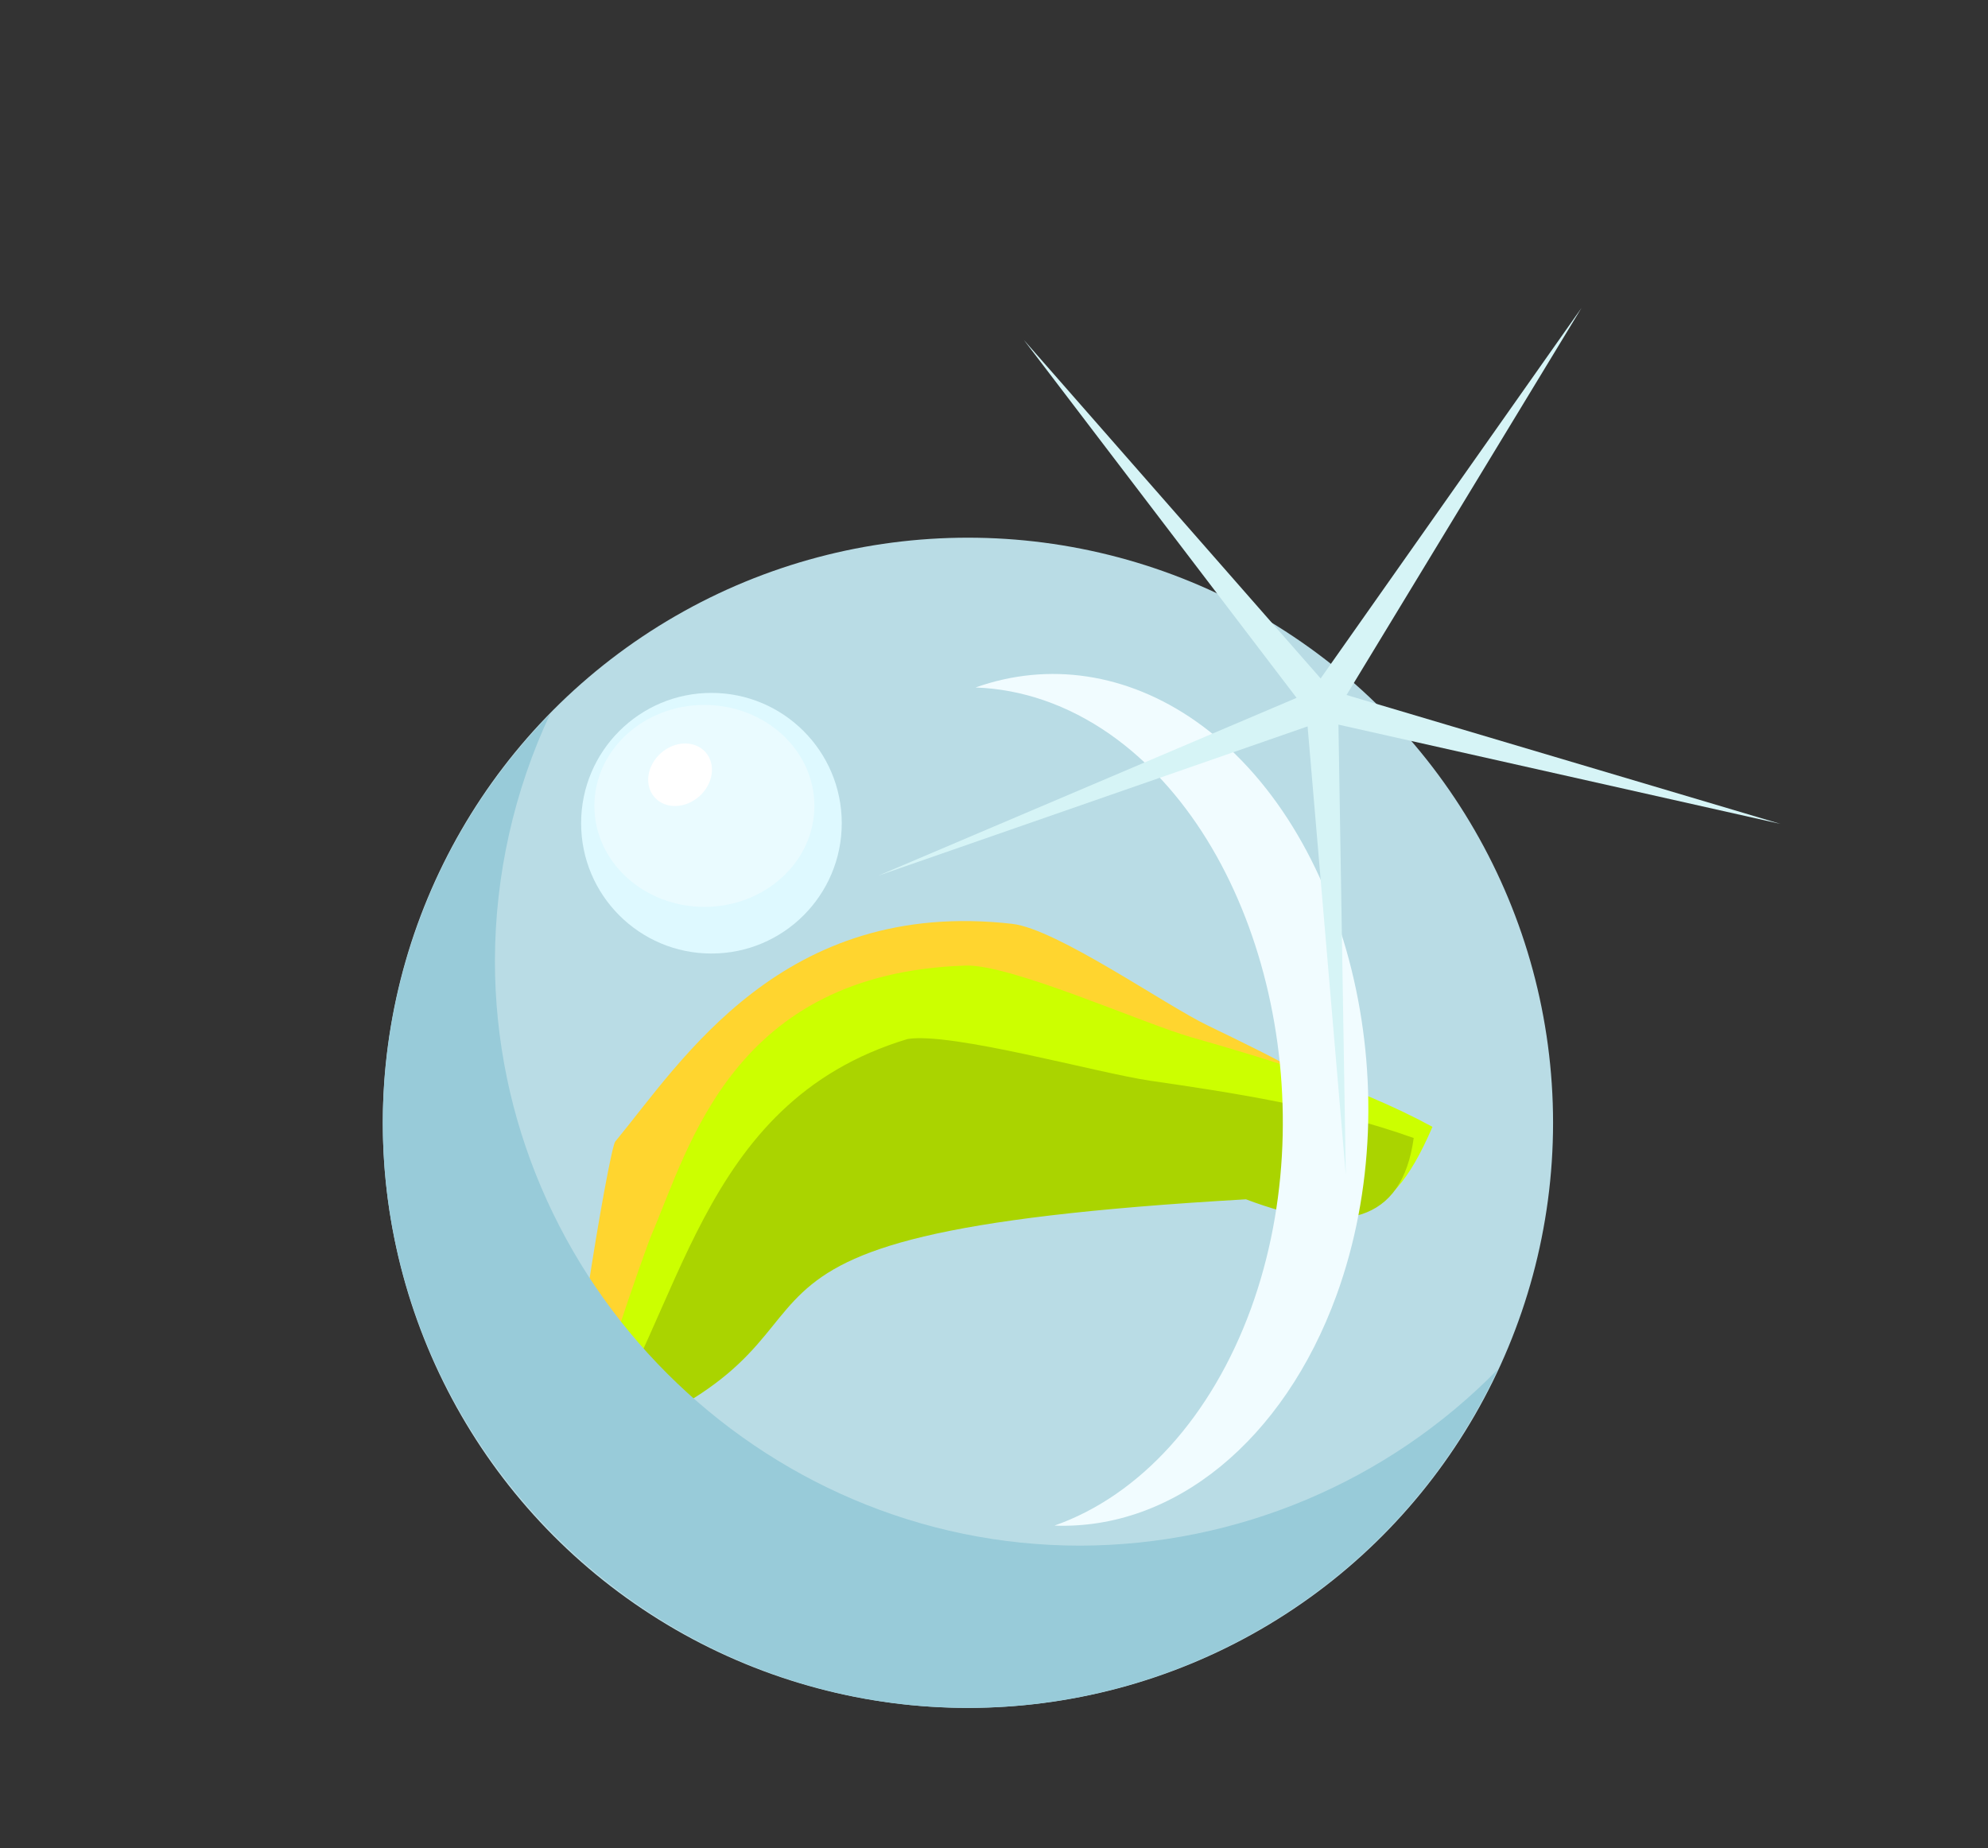
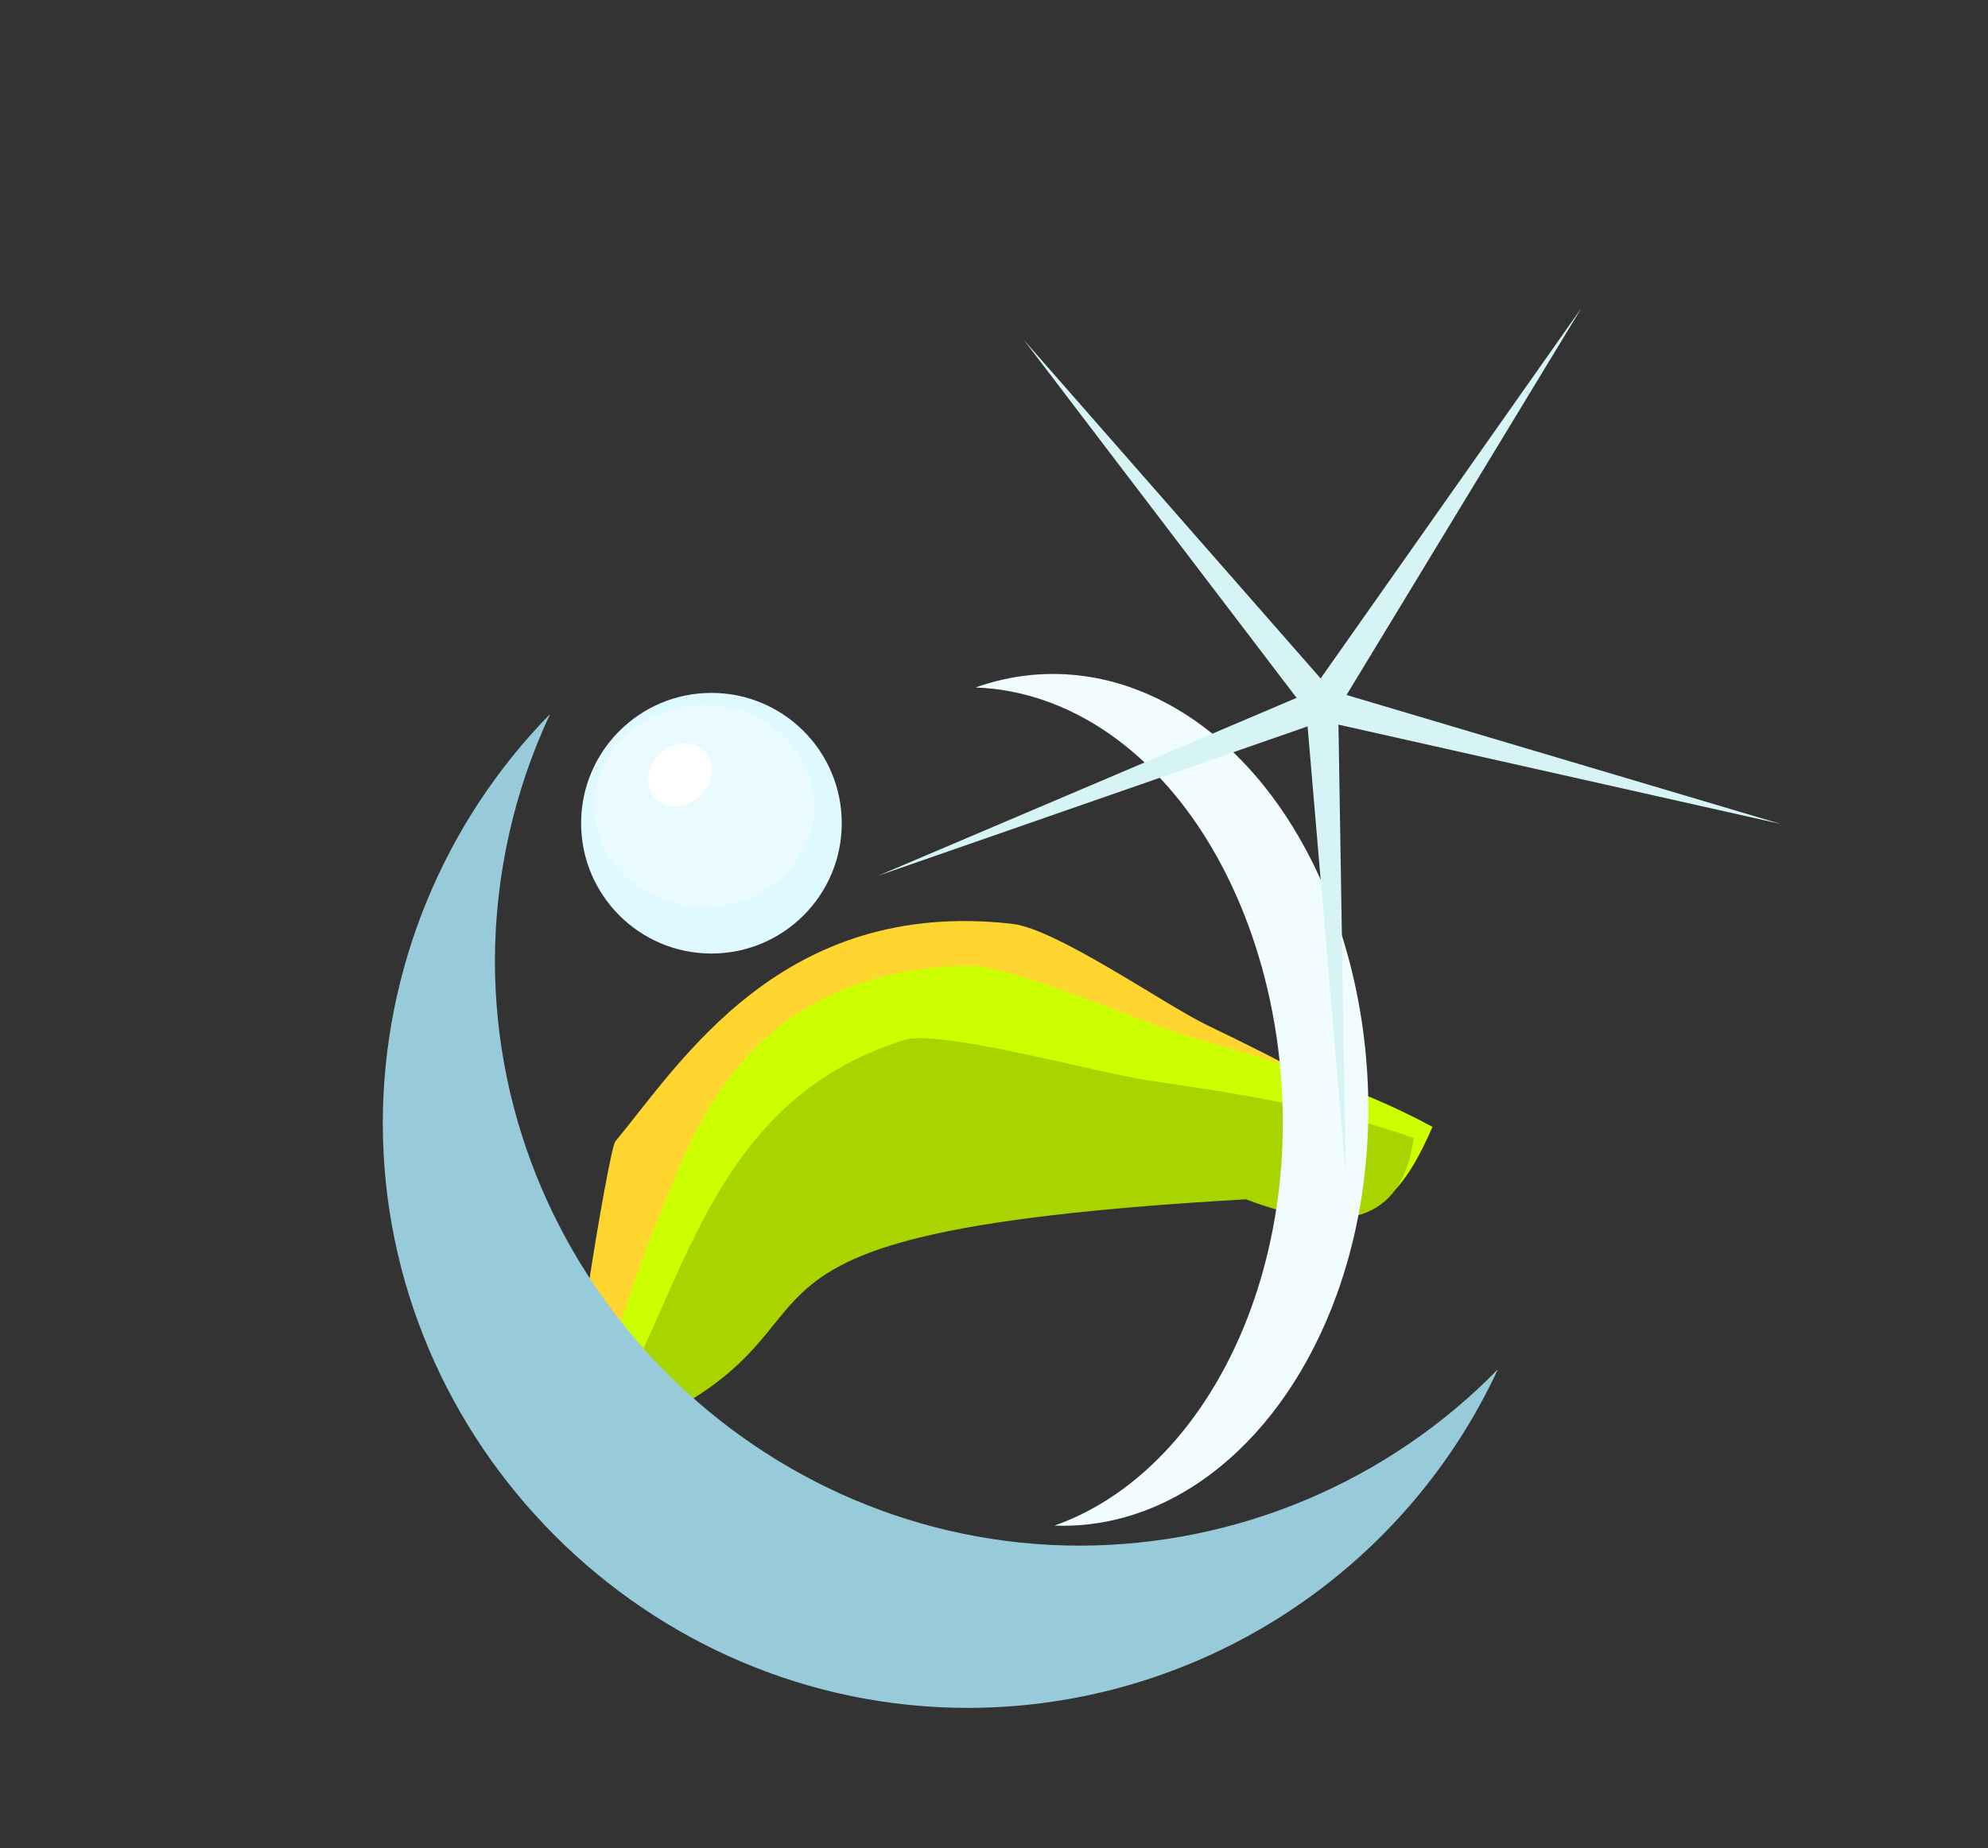
<svg xmlns="http://www.w3.org/2000/svg" xmlns:ns1="http://www.serif.com/" id="svg3860" version="1.1" viewBox="0 0 28.398 26.404" height="26.404mm" width="28.398mm">
  <rect x="0" y="0" width="28.398" height="26.404" fill="#333333" stroke="none" />
  <defs id="defs3857">
    <clipPath id="_clip5">
      <path id="path709" d="m 935.108,1259.65 c 6.187,4.98 28.699,-17.26 38.665,19.4 -2.172,2.54 -7.04,2.47 -8.322,3.75 -6.054,6.06 -27.005,12.32 -35.626,13.76 -6.526,1.09 -17.974,1.07 -23.633,-3.18 -3.897,-2.92 -5.056,-2.99 -11.106,0.03 -3.161,1.58 -8.859,3.7 -12.383,6.05 -8.929,5.95 -22.839,8.15 -33.12,7 -16.523,-1.83 -30.402,-17.49 -47.971,-11.64 -2.446,0.82 -5.67,-1.48 -8.033,-2.32 -0.933,-4.03 -2.821,-8.57 -2.196,-12.32 0.753,-4.52 5.086,-11.62 10.024,-18.1 4.975,2.37 9.732,5.58 15.02,6.64 6.29,1.26 13.37,-1.56 19.4,-0.35 4.332,0.87 7.989,3.69 12.345,4.23 2.052,0.26 4.256,-0.58 6.433,-1.35 16.433,8.04 35.48,7.12 50.675,-4.71 2.943,-0.38 5.893,-0.72 8.853,-0.99 5.604,-0.51 13.177,-3.21 20.975,-5.9 z" />
    </clipPath>
    <clipPath id="_clip8">
      <path id="path776" d="m 1181.88,1435.71 c 0.11,-4.41 -0.77,-9.13 -2.04,-13.93 -0.4,-1.46 0.48,-2.96 1.94,-3.35 1.47,-0.39 2.97,0.48 3.36,1.94 1.64,6.16 2.56,12.23 2.03,17.81 -1.76,-0.81 -3.53,-1.65 -5.29,-2.47 z m -33.69,-5.89 c 5.37,-2.93 10.31,-5.6 13.58,-7.62 1.14,-0.71 2.29,-1.58 2.78,-1.97 0.22,-0.67 0.7,-1.25 1.37,-1.6 1.35,-0.69 3,-0.14 3.69,1.21 0.4,0.78 0.54,1.77 -0.05,2.91 -0.44,0.85 -2.12,2.39 -4.91,4.11 -1.8,1.12 -4.13,2.44 -6.75,3.9 -1.01,0.2 -2.02,0.47 -3.05,0.81 -2,0.67 -4.51,-0.75 -6.66,-1.75 z" />
    </clipPath>
    <clipPath id="_clip11">
      <path id="path839" d="m 869.793,1304.92 c 5.248,-4.35 13.27,-11.03 16.88,-14.28 0.742,-1.1 1.453,-1.87 2.039,-2.29 0.781,-0.57 1.535,-0.75 2.169,-0.75 0.755,0.02 1.272,0.31 1.643,0.65 0.38,0.34 0.656,0.77 0.776,1.33 0.076,0.36 0.132,0.89 -0.156,1.54 -0.059,0.14 -0.346,0.65 -1.021,1.3 -0.312,0.3 -0.765,0.72 -1.331,1.24 -0.401,0.62 -0.891,1.43 -1.349,2.3 -2.39,1.08 -4.871,2.26 -6.74,3.5 -3.663,2.44 -8.164,4.25 -12.91,5.46 z" />
    </clipPath>
    <clipPath id="_clip1">
      <path id="path2691" d="m 935.108,1259.65 c 6.187,4.98 28.699,-17.26 38.665,19.4 -2.172,2.54 -7.04,2.47 -8.322,3.75 -6.054,6.06 -27.005,12.32 -35.626,13.76 -6.526,1.09 -17.974,1.07 -23.633,-3.18 -3.897,-2.92 -5.056,-2.99 -11.106,0.03 -3.161,1.58 -8.859,3.7 -12.383,6.05 -8.929,5.95 -22.839,8.15 -33.12,7 -16.523,-1.83 -30.402,-17.49 -47.971,-11.64 -2.446,0.82 -5.67,-1.48 -8.033,-2.32 -0.933,-4.03 -2.821,-8.57 -2.196,-12.32 0.753,-4.52 5.086,-11.62 10.024,-18.1 4.975,2.37 9.732,5.58 15.02,6.64 6.29,1.26 13.37,-1.56 19.4,-0.35 4.332,0.87 7.989,3.69 12.345,4.23 2.052,0.26 4.256,-0.58 6.433,-1.35 16.433,8.04 35.48,7.12 50.675,-4.71 2.943,-0.38 5.893,-0.72 8.853,-0.99 5.604,-0.51 13.177,-3.21 20.975,-5.9 z" />
    </clipPath>
    <clipPath id="_clip2">
      <path id="path2712" d="m 1181.88,1435.71 c 0.11,-4.41 -0.77,-9.13 -2.04,-13.93 -0.4,-1.46 0.48,-2.96 1.94,-3.35 1.47,-0.39 2.97,0.48 3.36,1.94 1.64,6.16 2.56,12.23 2.03,17.81 -1.76,-0.81 -3.53,-1.65 -5.29,-2.47 z m -33.69,-5.89 c 5.37,-2.93 10.31,-5.6 13.58,-7.62 1.14,-0.71 2.29,-1.58 2.78,-1.97 0.22,-0.67 0.7,-1.25 1.37,-1.6 1.35,-0.69 3,-0.14 3.69,1.21 0.4,0.78 0.54,1.77 -0.05,2.91 -0.44,0.85 -2.12,2.39 -4.91,4.11 -1.8,1.12 -4.13,2.44 -6.75,3.9 -1.01,0.2 -2.02,0.47 -3.05,0.81 -2,0.67 -4.51,-0.75 -6.66,-1.75 z" />
    </clipPath>
  </defs>
  <g transform="translate(18.576,-57.716)" id="layer1">
    <g style="clip-rule:evenodd;fill-rule:evenodd;stroke-linecap:round;stroke-linejoin:round;stroke-miterlimit:1.5" id="g1088" transform="matrix(0.265,0,0,0.265,-325.201,-66.303)">
      <g id="g1082" transform="translate(370.817,-296.455)">
        <g id="g1080">
          <g transform="matrix(0.872,0,0,0.872,204.61,-686.862)" ns1:id="path1108-4-1-6-9-8-5-1-8-8" id="path1108-4-1-6-9-8-5-1-8-83">
-             <circle id="circle1053" style="fill:#b9dce5" r="36.171" cy="1733.76" cx="726.863" />
-           </g>
+             </g>
          <g transform="matrix(0.872,0,0,0.872,204.61,-686.862)" ns1:id="path1151-3-7-4-6-7-6-3-8-0-9-7" id="path1151-3-7-4-6-7-6-3-8-0-9-73">
            <path id="path1056" style="fill:#ffd52f;fill-rule:nonzero" d="m 754.408,1735.29 c -3.777,-3.2 -8.663,-5.59 -12.69,-7.53 -2.66,-1.27 -9.356,-5.99 -12.125,-6.3 -14.182,-1.61 -20.432,8.5 -24.533,13.46 -0.39,0.48 -3.382,18.35 -2.483,18.46 3.638,0.41 14.696,-17.7 17.426,-19.37 3.624,-2.22 -0.015,-6.83 8.26,-5.89 18.822,2.13 15.88,19.58 26.143,7.17 z" />
          </g>
          <g transform="matrix(0.872,0,0,0.872,204.61,-686.862)" ns1:id="path1151-3-6-1-7-1-2-1-8-0-8" id="path1151-3-6-1-7-1-2-1-8-0-83">
            <path id="path1059" style="fill:#ccff00;fill-rule:nonzero" d="m 755.579,1734.01 c -4.762,-2.59 -10.331,-4.23 -14.911,-5.54 -3.023,-0.87 -11.143,-4.52 -13.949,-4.43 -14.378,0.46 -17.08,11.21 -19.417,16.64 -0.234,0.51 -4.403,12.15 -3.49,12.12 3.689,-0.12 15.664,-13.13 17.766,-15.15 2.788,-2.68 -3.292,-7.3 5.096,-7.56 19.083,-0.6 23.06,17.49 28.905,3.92 z" />
          </g>
          <g transform="matrix(0.872,0,0,0.872,204.61,-686.862)" ns1:id="path1132-5-9-5-0-04-6-3-1-3-72" id="path1132-5-9-5-0-04-6-3-1-3-723">
            <circle id="circle1062" style="fill:#def9ff" r="8.056" cy="1715.24" cx="711.007" />
          </g>
          <g transform="matrix(0.872,0,0,0.872,204.61,-686.862)" ns1:id="path1151-4-2-8-4-1-9-76-4-93" id="path1151-4-2-8-4-1-9-76-4-933">
            <path id="path1065" style="fill:#aad400;fill-rule:nonzero" d="m 754.42,1734.7 c -5.444,-1.94 -11.396,-2.83 -16.281,-3.54 -3.228,-0.47 -12.278,-3.02 -15.005,-2.58 -13.127,3.95 -13.867,17.15 -19.724,25.29 19.876,-7.4 1.868,-13.16 40.64,-15.38 5.94,2.25 9.643,1.48 10.37,-3.79 z" />
          </g>
          <g transform="matrix(0.872,0,0,0.872,204.61,-686.862)" ns1:id="path1132-5-6-1-5-0-2-0-5-35-7-0" id="path1132-5-6-1-5-0-2-0-5-35-7-03">
            <ellipse id="ellipse1068" style="fill:#eafbff" ry="6.242" rx="6.8" cy="1714.17" cx="710.571" />
          </g>
          <g transform="matrix(-0.654,0.577,-0.577,-0.654,204.61,-686.862)" ns1:id="path1132-2-0-2-7-7-3-4-6-4" id="path1132-2-0-2-7-7-3-4-6-43">
            <ellipse id="ellipse1071" style="fill:#ffffff" ry="1.787" rx="2.103" cy="-1752.77" cx="600.98" />
          </g>
          <g transform="matrix(0.872,0,0,0.872,204.61,-686.862)" ns1:id="path1108-22-7-0-9-5-0-0-7-0-5" id="path1108-22-7-0-9-5-0-0-7-0-53">
            <path id="path1074" style="fill:#98cbd9;fill-rule:nonzero" d="m 701.033,1708.49 c -6.614,6.75 -10.328,15.83 -10.342,25.27 0,19.85 16.329,36.17 36.172,36.17 14.036,-0.01 26.847,-8.2 32.76,-20.93 -6.792,6.95 -16.109,10.88 -25.83,10.9 -19.843,0 -36.171,-16.33 -36.171,-36.17 0.014,-5.27 1.178,-10.47 3.411,-15.24 z" />
          </g>
          <g transform="matrix(0.872,0,0,0.872,204.61,-686.862)" ns1:id="path1108-2-5-5-6-9-39-3-8-6-13" id="path1108-2-5-5-6-9-39-3-8-6-133">
            <path id="path1077" style="fill:#f1fcff;fill-rule:nonzero" d="m 740.914,1708.91 c -4.218,-2.94 -9.053,-3.67 -13.582,-2.06 2.877,0.1 5.713,1.08 8.296,2.88 9.457,6.62 13.403,22.64 8.741,35.49 -2.435,6.69 -6.863,11.58 -12.156,13.44 7.376,0.28 14.174,-5.27 17.442,-14.26 4.662,-12.86 0.716,-28.88 -8.741,-35.49 z" />
          </g>
        </g>
      </g>
      <g id="g1086" transform="matrix(-0.558,-1.447,1.319,-0.509,767.63,1121.51)">
        <path id="path1084" style="fill:#d6f4f6" d="m 263.337,442.554 0.532,17.322 15.018,-4.792 -14.689,5.914 8.75,14.362 -9.611,-13.668 -9.61,13.668 8.75,-14.362 -14.689,-5.914 15.018,4.792 z" />
      </g>
    </g>
  </g>
</svg>